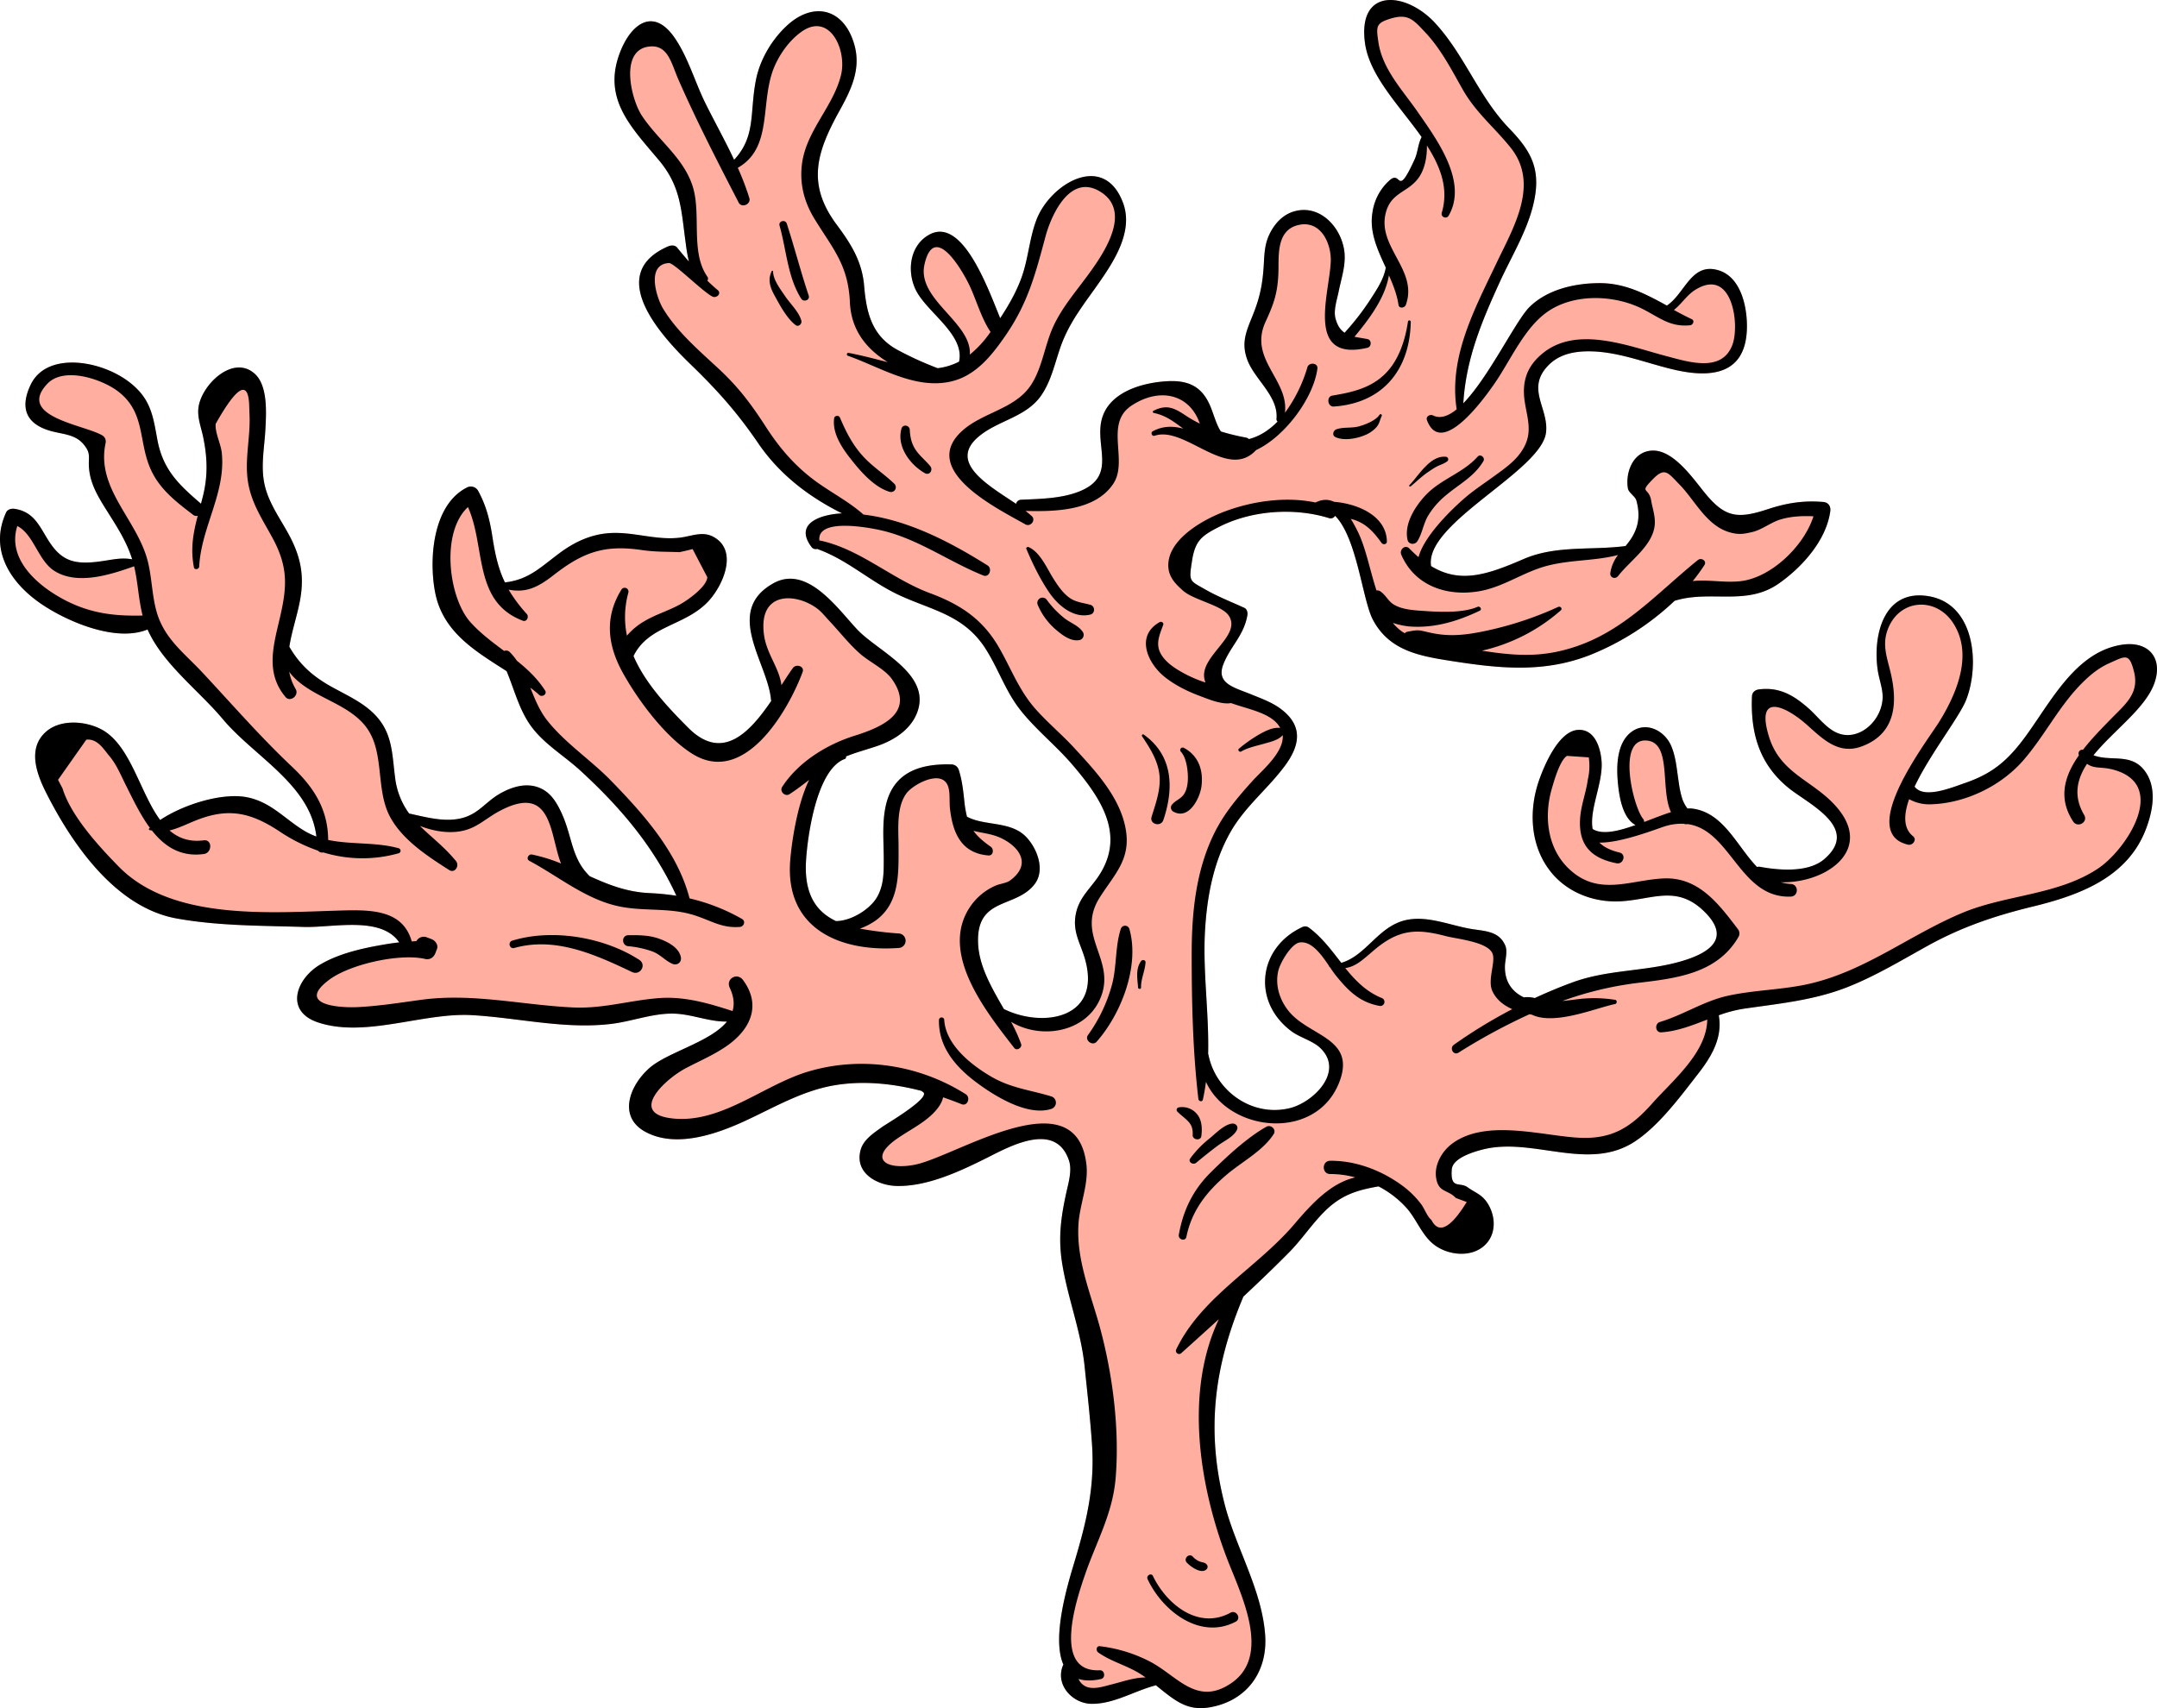
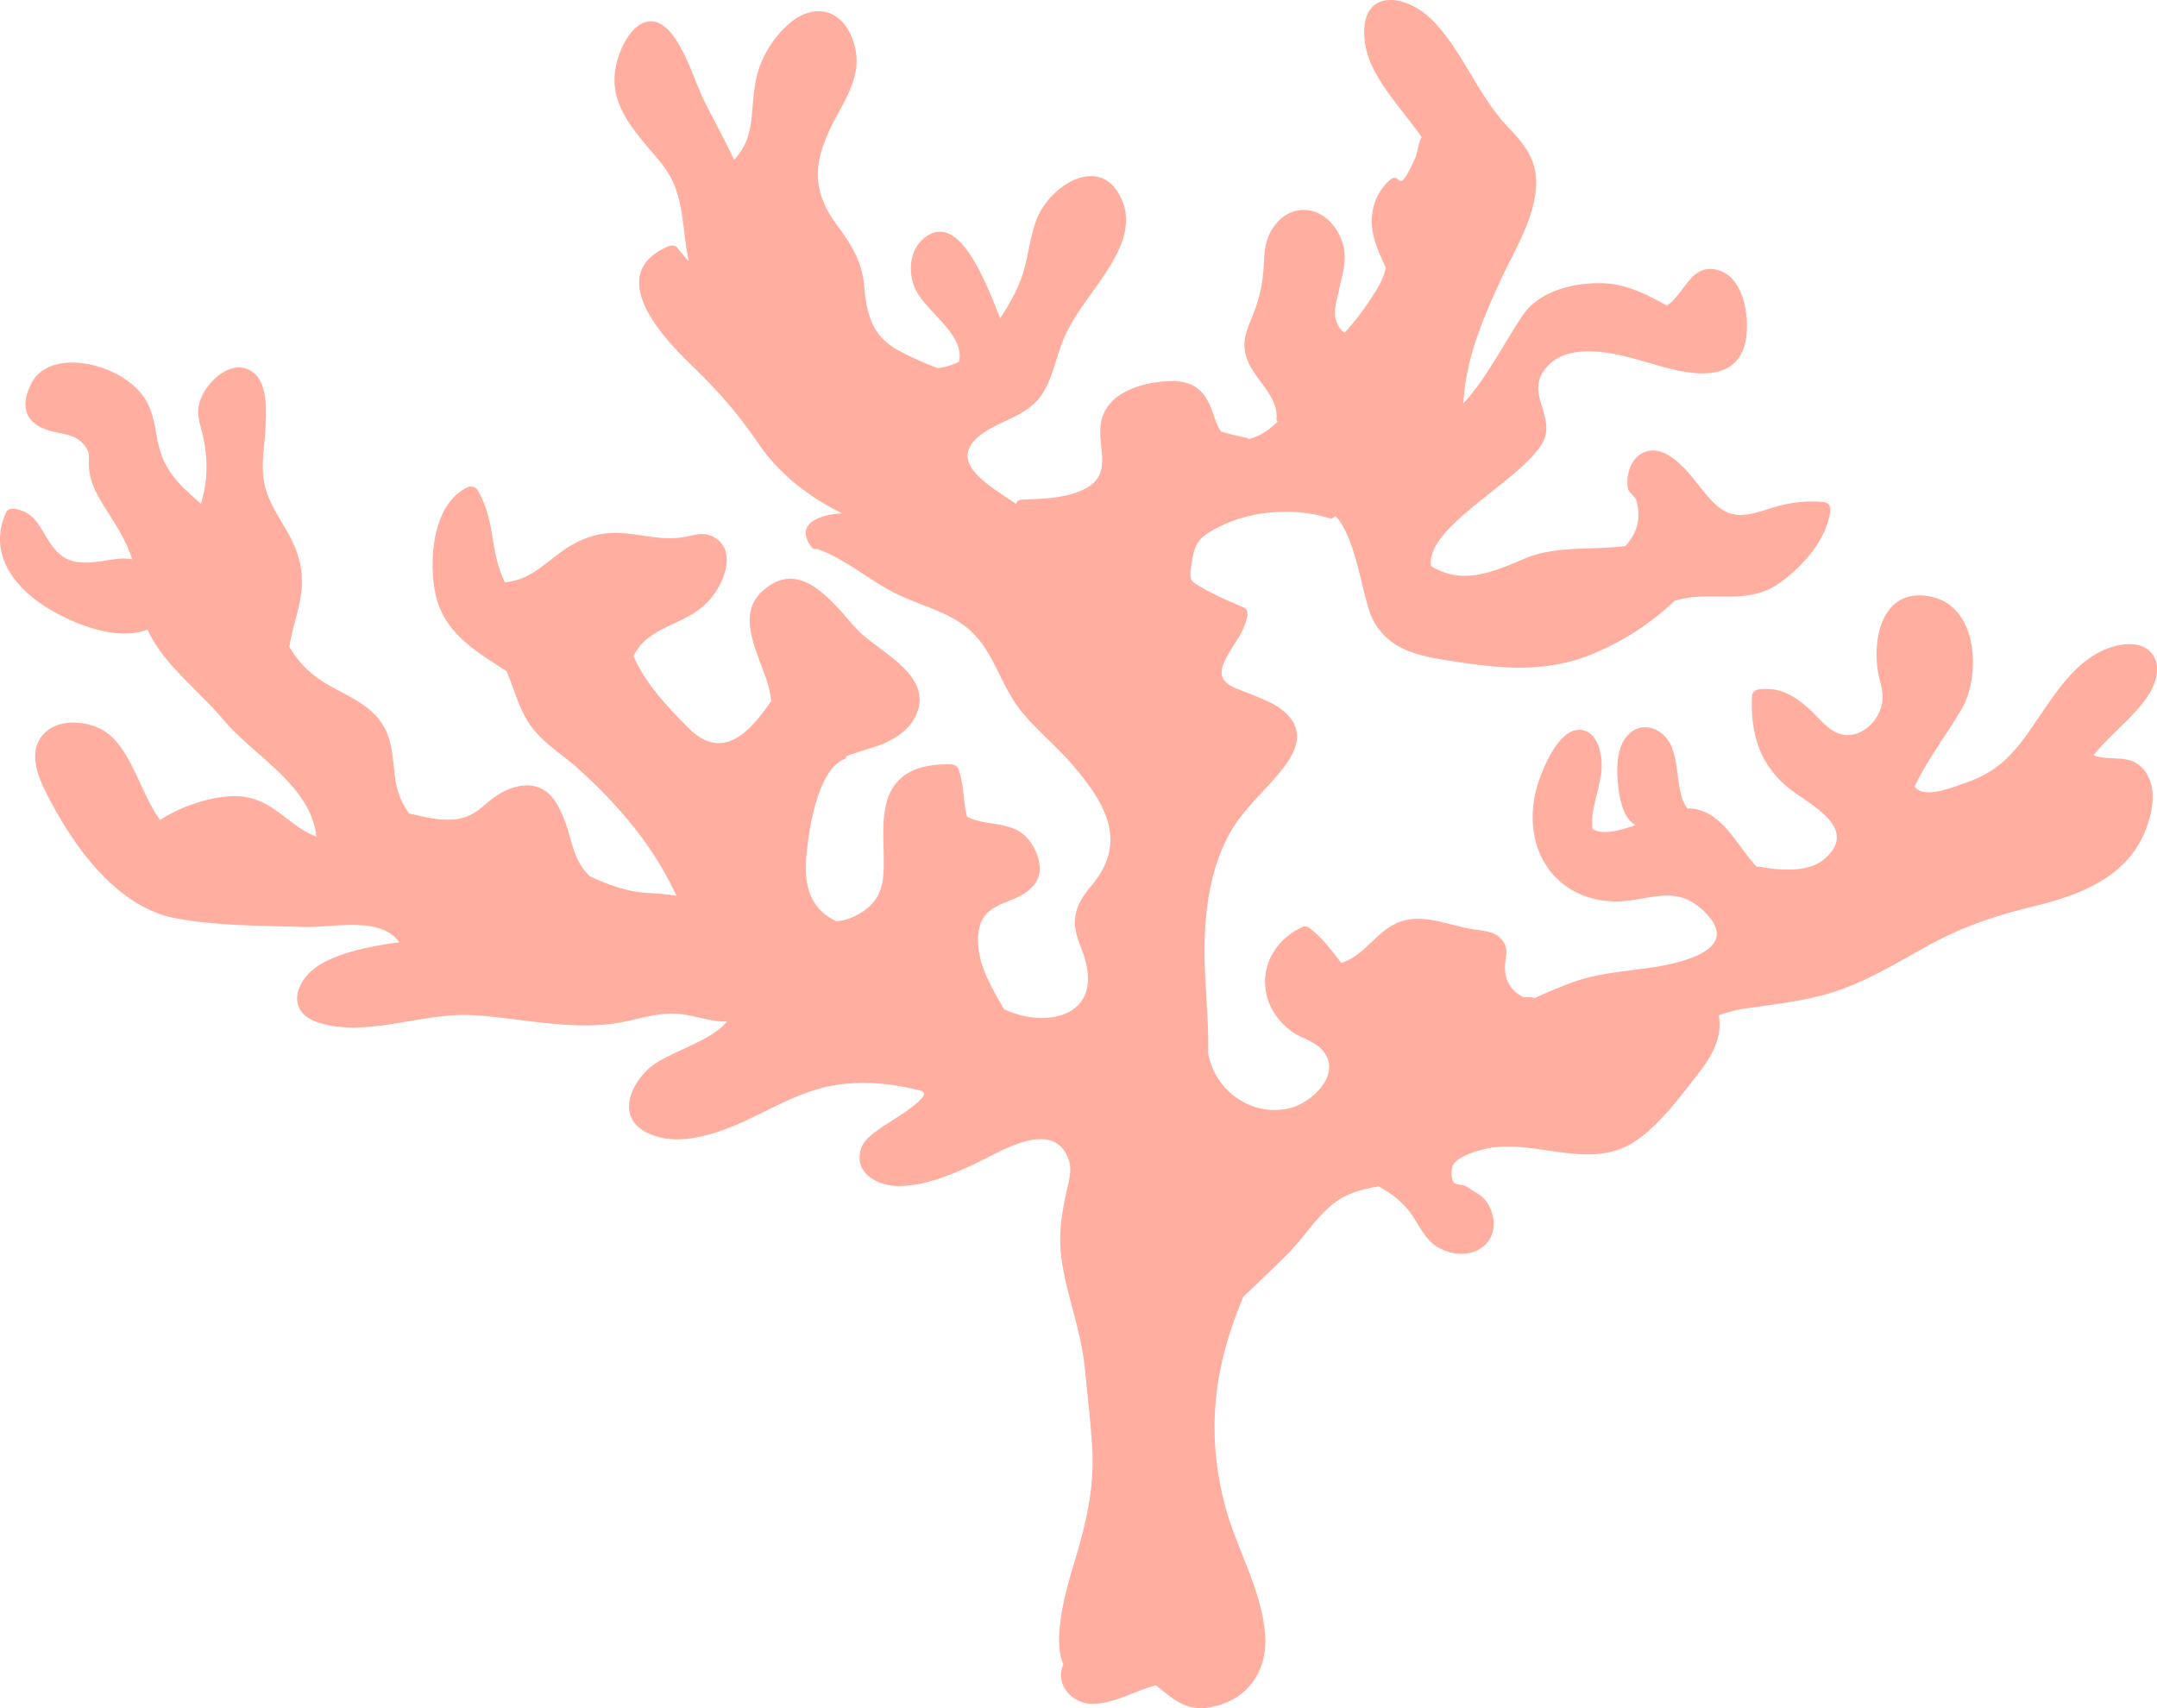
<svg xmlns="http://www.w3.org/2000/svg" width="1441.858" height="1142.047">
  <g fill="none">
    <path fill="#FFAEA0" d="M1440.194 456.543c5.88-17-4.37-28.28-22.07-25.44-34 5.45-50.22 45-69.64 68.33-10.42 12.53-20.4 19.11-35.57 24.29-8.24 2.82-26.93 10.63-33.1 2.2 10.25-21.72 30.19-46.79 34.6-58.29 9.1-23.74 5.7-64.34-25.8-69.12-30-4.56-36.85 27.19-33.39 49.85.91 6 3.59 12.69 3.21 18.77-.93 15.11-15.61 28.09-29.25 23.31-7.9-2.77-13.9-11.2-20-16.63-10-8.85-19.62-14.63-33.37-12.9-2.61.33-4.59 1.9-4.71 4.72-1 24.46 4.87 45.24 24.46 61.17 13.17 10.74 48.43 26.74 23.71 47.74-10.72 9.08-30.45 7.29-42.76 5a4.23 4.23 0 0 0-2 .13c-13.66-14.13-22.46-36.68-43.69-39.11a16.53 16.53 0 0 0-2.82 0 25 25 0 0 1-3.33-6 66.22 66.22 0 0 1-2.53-11.76c-1.29-8.07-1.78-16.61-5.07-24.2-4.35-10.06-16.6-16.52-26.43-9.33-9.83 7.19-10.18 22.61-9.22 33.35.78 8.87 2.83 24.15 11.86 29-11.46 4.1-22.29 6.74-28.69 2.63-2.31-13 7-30.85 6-45.07-.65-9.25-4.53-21.74-15.63-21.2-13.07.63-22.75 23.92-26.19 33.76-6.84 19.62-6 42.6 6.73 59.69 11 14.87 29.34 22.12 47.61 21.18 21.71-1.11 38-11.51 56.74 7.45 18 18.21 1.23 27.8-17 32.92-23.74 6.65-48.27 5.22-71.67 13.82-8.54 3.13-17 6.67-25.26 10.49a20.53 20.53 0 0 0-6.79-.54c-.14 0-.24.1-.37.13-8.09-3.74-13.14-10.73-12.77-21.29.12-3.33 1.78-9.49.35-13.08-3.92-9.79-13.25-9.93-22-11.29-14.55-2.25-30-9.43-44.86-6-18.27 4.27-26.19 23.65-42.89 28.52-6.65-8.48-13.07-17.3-22-23.78a4.31 4.31 0 0 0-4.31 0c-29.3 13.78-33.48 49.69-7.11 69.45 5.71 4.28 14.26 6.39 19.33 11.22 16.49 15.73-4.62 36.45-20.41 40.28-25 6.06-49.5-11.28-54.32-35.78a2.76 2.76 0 0 0-.19-.46c.65-27-3.56-54.87-2.13-81.49 1.26-23.34 5.6-47.15 17.49-67.6 9.67-16.63 24.74-28.39 36-43.65 10.46-14.11 12-27.11-3.13-38.22-5.77-4.22-12.56-6.64-19.11-9.33-11.64-4.78-24.09-7.23-18.9-20.38 4.7-11.93 13.65-19.06 16-32.6.31-1.78-.16-4.13-2-5-8.74-4-17.84-7.53-26.19-12.32-10.49-6-11-5-8.85-18.79 2.06-13.56 6.11-16.92 18.07-23 21.75-11.12 50.36-13.07 73.44-5.92a3.37 3.37 0 0 0 4.08-1.39h.22c14.56 14.86 18.15 56 25.09 69.24 10.79 20.59 30.61 24.3 52 27.63 32.31 5.05 62 8.31 93.23-3.93a178.55 178.55 0 0 0 56.51-36.23c23.9-7.44 47.88 3.7 69.61-11.53 15.58-10.91 31.77-28.84 34.44-48.31.46-3.34-1.25-6-4.76-6.25-13.26-1.1-24.43.7-37 4.83-19.94 6.57-28.33 5.66-41.44-10.09-7.79-9.35-21.31-29.79-35.93-29.08-13 .64-17.87 14.91-16.17 25.16.53 3.19 4.84 5.2 5.68 8.2 3.16 11.36.81 20-5.22 27.92-.7.91-1.36 1.74-2 2.53-23.08 3-46.51-.7-68.33 8.77-24.31 10.54-42.36 16.47-61.66 4.63-4.74-28.67 73.81-63.5 76.83-89.34 1.92-16.34-13.86-29.42 1.84-45.16 8-8 19.21-9.44 30-9 18.66.82 36.56 8.3 54.62 12.38 24.06 5.44 46.38 2.82 47.77-26.38.66-13.86-3.22-35.24-18.57-40.14-18.55-5.93-22.66 15.42-34.89 23.47-14.16-7.77-28-15.12-45.26-15-16.35.07-34.45 4.16-46.43 15.83-9.25 9-27.22 46.93-44.38 64.51 1.83-29.68 12.13-54.33 24.61-81.59 8.61-18.78 20.59-37.62 23.56-58.45 2.75-19.33-4.74-30.53-17.63-43.91-20.31-21.1-29.67-48.92-49.42-70.34-19.24-20.87-51.71-24-46.89 13.08 2.9 22.31 23.2 42.31 37.9 63.2-2.53 4.94-2.47 10.12-4.74 15.07-12.4 27.06-8.29 5.65-17.3 14.43a35.42 35.42 0 0 0-10.82 20.9c-2.18 13.07 3.39 24.94 8.91 36.89-1.35 8-6.44 15.32-10.76 22a171.89 171.89 0 0 1-16.59 21.33c-.07.07-.08.16-.14.24-2.71-1.78-4.79-4.63-6.13-9.62-1.45-5.41 1.07-12.69 2.11-17.92 1.67-8.37 4.68-17 3.94-25.66-1.4-16.32-15.74-32.86-33.37-28.06-7.81 2.12-13.4 8.26-16.8 15.33-3.1 6.44-3.39 12.54-3.76 19.48-.68 12.66-2.33 22-7.18 34.12-4.31 10.8-8.16 18.49-4 30.06 4.78 13.43 21 24.49 19.63 39.8a2 2 0 0 0 .73 1.81c-5.44 5.59-11.85 9.86-19.2 11.73a4 4 0 0 0-1.94-1 147.46 147.46 0 0 1-16.76-4.08c-2.7-4-4.24-9.58-6.37-15.17-5.52-14.51-14.64-19.41-30.28-18.39-16.73 1.1-38.76 7.52-43.15 26.08-4.27 18 10.35 37.44-14.76 47.54-12 4.83-26.26 5-39 5.58a3.42 3.42 0 0 0-3.33 2.75c-18.65-12.51-45.67-27.67-25-45 13-10.9 31.43-12.79 41.64-27.28 6.93-9.84 9.32-22.21 13.31-33.33 6-16.66 16.11-28.69 26-43 10.13-14.58 22.46-34.06 15.53-52.65-12.84-34.39-48.72-12.7-57.89 11.36-4.69 12.33-5.42 25.76-9.81 38.17-3.4 9.6-8.68 18.89-14.42 27.6-8.69-21.43-25.6-68-47.51-55.81-13.93 7.75-15.09 26.74-7.78 39 8.51 14.3 31.61 28.54 27.8 45.86a41.76 41.76 0 0 1-14.3 4.38 222.84 222.84 0 0 1-27.27-12.47c-16.88-9.43-20.39-24.89-21.88-42.57-1.36-16.17-8.64-27.85-18.08-40.56-20.34-27.03-14-48.22 1.31-75.98 8-14.42 15-28.49 10.11-45.11-7-24-27.45-28.85-45.35-12-9.91 9.32-17.66 22.51-20.31 35.89-4.34 21.95.15 37.64-14.6 53.47-6-12.85-13-25.31-19.28-38-7-14.23-11.67-31.11-20.87-44.14-14-19.76-28.79-8.85-36.18 10.46-11.85 31 7.61 49.9 26.18 72.1 14.83 17.74 14.74 33.51 17.83 55.5a111.87 111.87 0 0 0 2.09 12.07c-2.66-3-5.28-6.09-7.81-9.25-1.53-1.9-4.27-1.65-6.21-.8-41.71 18.3-5.7 58.6 14.75 78.41 17.94 17.35 31.34 32.24 45.59 53.13 14.25 20.89 33.86 35.88 56.06 46.91-13.56.62-32.66 6.38-20.31 22.61a3.46 3.46 0 0 0 3.78 1.13 3 3 0 0 0 .43.25c19.86 7.18 35 21.64 53.88 30.49 22 10.3 43.32 13.22 57.84 35.56 8.68 13.35 13.46 28.58 23.4 41.23 10.47 13.33 24 23.95 35 36.84 19.49 22.84 37.15 48.69 15.25 77.52-5.38 7.07-10.83 12.52-12.83 21.36-2.88 12.76 3.14 20.52 6.19 31.87 10.55 39.2-28.68 45.24-54.47 32.53-8.14-14.27-16.75-28.66-17.24-44.45-1-30.72 25.34-22.61 37.88-39.14 7.1-9.36 1.67-23.74-5.71-31.43-10.42-10.89-27.68-7.14-39.59-13.58a74.61 74.61 0 0 1-1.78-10.63c-.77-7.14-1.48-13.72-3.68-20.61a5.19 5.19 0 0 0-4.85-3.7c-21.59-.61-39.41 5.46-44.13 28.38-2.31 11.18-1.24 22.8-1.19 34.12 0 9.31.23 18.24-4.64 26.49-4.46 7.56-16.66 15.67-27.31 15.76-13-6.23-21.34-17.65-20-40.24 1-17 7.22-61.4 25.94-68.16.66-.252.99-.99.74-1.65 6.84-2.82 13.87-4.6 21.07-7.07 11.66-4 23.55-11.7 27.24-24.44 7.08-24.49-27.14-39-40.61-53.24-13.2-13.92-33.61-43.92-56.48-30.9-33.06 18.82-3.4 53.19-1.32 77.63.038.274.108.543.21.8-14.33 21-32.56 41-55.47 18.07-14.35-14.38-28.92-30.06-36.64-48 10.21-20.92 35.13-19.93 50.62-37.26 9.19-10.27 19.24-32.71 3.44-42.08-7.63-4.53-14.8-.86-22.88.16-16.18 2-31.3-4.14-47.49-3-12.52.91-23.26 6-33.23 13.41-13 9.73-20.7 17.75-36.41 19.53-4.29-8.85-6.48-18.12-8.39-30.6-1.69-11.08-4.16-20.94-9.62-30.8a5.59 5.59 0 0 0-7.49-2c-22.78 11.57-25.39 47.7-21.22 69.78 5.06 26.83 26.84 39.49 47.84 52.95 5.1 12.19 8.28 25.37 15.92 36.19 8.64 12.26 22.21 20.07 33.14 30.08 27 24.73 49.22 50.93 64.43 83.89a170.35 170.35 0 0 0-18.19-1.79c-15.06-.7-27.52-5.71-39.73-11.26-12.49-12.13-11.49-26.55-19-42.6-3.48-7.43-7.67-14.25-15.92-17-8.87-3-18.55.4-26.15 5-8.14 4.89-13.08 12.3-22.91 15.33-11.83 3.64-24.76-.06-36.73-2.65a50.49 50.49 0 0 1-9.39-24c-1.75-12.9-1.58-25.88-9.33-37-8.13-11.7-21.44-17.18-33.42-23.88-13.2-7.38-21.38-15.32-27.95-26.61 1.76-11.55 6.16-23.25 7.73-34.73 1.82-13.24-.2-24.2-6-36.25-6-12.38-15.13-23.53-18.23-37.19-2.83-12.45-.12-25.05.51-37.51.53-10.45 1.75-28.88-7.18-36.88-14.87-13.32-36.43 8.28-37.68 23.53-.55 6.39 2 12.77 3.26 18.88 2.75 13.43 3.21 25.29 0 38.74-.47 2-1 3.89-1.46 5.77-14.58-12.53-25.3-22.45-29.11-42.46-2.23-11.74-3.42-22.47-11.38-31.84-9.34-11-25-18-39.13-19.69-13.47-1.6-28.19 1.38-34.41 14.76-7.29 15.66-2.38 25.75 12.66 30.33 8.11 2.47 17 2.18 22.76 9.05 5.9 7 2.64 8.85 4 18.26 1.24 8.79 5.42 16.18 10 23.58 7.25 11.66 14.5 22.11 18.61 35.18-7.37-1.32-13 .23-20.95 1.34-18.37 2.59-26.83-.42-35.74-15.06-5.85-9.62-9.62-18.05-21.72-20-2.11-.34-4.84.17-5.86 2.38-11.48 24.94 2.7 47.08 23.72 61.34 16.72 11.34 49.37 25.72 70.83 16.92 10.12 22.93 34.4 40.95 50.18 59.8 21.17 25.29 58.61 43.87 62.67 78.62a45.42 45.42 0 0 1-7.75-3.64c-13.27-7.89-22.25-19.18-38.18-22.53-16.47-3.46-42.59 4.51-58.51 15.11-13.9-18.74-19.89-51-40.08-61-10.65-5.29-26.69-6.31-36.13 1.91-12.64 11-6.46 28.08-.08 40.73 17.53 34.75 46.71 77 87.49 84.24 27.84 5 56.6 4.75 84.77 5.63 19.46.61 51.63-7.56 63.84 10.32-4.06.44-8.12 1.08-12.07 1.78-13.72 2.41-28.55 5.86-40.68 13-16.34 9.62-24 31.34-1.36 38.79 31.59 10.42 70.1-6.77 102.68-4.92 31 1.76 62.34 9.67 93.52 5.81 13.31-1.66 26.5-6.77 40-6.84 12.9-.06 24.41 5.55 37 5.32-11.08 13.7-39.55 20.36-51.76 31-13.34 11.68-21.47 32.72-2.63 42.81 20.44 11 47.77 1.3 66.79-7.52 19.02-8.82 37.6-19.81 58.64-23.54 19.43-3.45 39.71-1.4 59 3.61.288.257.595.491.92.7 5.94 3.63-24.33 21.31-27.06 23.29-5.38 3.89-12.47 8.34-14.46 15.14-4.6 15.76 11 24.14 24.05 24.43 20.49.45 42.3-9.81 60.26-18.79 15-7.52 45.83-24.85 54.83 1.67 2.25 6.62-.31 15-1.74 21.53-3.5 15.93-5.43 29.51-3 45.94 3.56 23.74 12.68 46 15.19 70 1.8 17.21 3.72 34.52 4.94 51.79 2.07 29.51-3.84 53.09-12.09 80.54-4.26 14.17-14.92 49.52-7 67.33a1.82 1.82 0 0 0-.15.23c-5.7 13 6.08 25.93 19.14 26 14.78.07 28.26-8.5 42.21-12.22a1.93 1.93 0 0 0 .54-.26c3.82 3.08 7.57 6.22 11.64 9 7.72 5.28 14.69 7.42 24.12 5.87 25-4.13 39.1-23.76 37.38-48.28-2.12-30.33-19.58-58.36-27.07-87.49-12.76-49.69-6.89-92.93 12.5-138.88 10.44-9.78 20.75-19.65 30.56-29.58 8.47-8.59 15.15-18.81 23.67-27.32 11.28-11.25 22.07-14.35 36.12-16.79a66.15 66.15 0 0 1 18.95 14.68c6.54 7.47 10.19 18.23 18.27 24.36 8.71 6.62 23 8.62 32.23 1.61 9.23-7.01 9.44-19.77 3.52-29.23-3.81-6.08-8.11-7-13.52-10.89-5.15-3.73-11.6 1.79-10.48-12 .63-7.66 15.25-11.85 21-13.28 33.3-8.28 70.22 15.09 101.22-5.18 16.24-10.62 30.46-30 42.34-45.25 9.38-12 16.52-24.52 13.9-39.21a88.53 88.53 0 0 1 16.5-4.37c23.61-3.46 46.74-5.57 69.2-14.36 18.94-7.43 36.33-18 54.09-27.82 22.52-12.43 44.62-19.93 69.49-26 31.47-7.62 63.93-19.36 76.32-52.11 4.59-12.13 7.52-27.6-.9-38.82-9.1-12.13-22.53-5.93-34.24-10.37 13.23-16.43 34.92-31.43 40.81-48.43Z" />
-     <path fill="#000" d="M525.944 149.543c-1-3.05-5.73-1.79-4.84 1.33 4.56 16 5.37 34.54 14.48 48.84 1.61 2.51 6.05.95 5-2.12-5.35-15.93-9.45-32.05-14.64-48.05Zm-1.08 48.54c-2.93-4.34-8.16-11.11-8.09-16.61a.47.47 0 0 0-.88-.23c-2.88 5.78-1.11 11 2 16.59 3.43 6.27 8.18 15.2 14 19.56 1.9 1.43 4.31-.93 3.79-2.92-1.56-5.93-7.46-11.39-10.82-16.39Zm366.7 73.72c33-2.26 50.89-24.82 51.47-56.65 0-1-1.69-1.32-1.85-.25-1.89 12.45-6 25.68-15.07 34.82-9.81 9.82-22.34 12.58-35.54 14.77-4.07.69-3.14 7.6.99 7.31Zm30.61 5.49c-2.59 3.92-9.51 6.58-13.75 7.76-5 1.38-10.42.29-15.16 2-2.07.73-3 4-.67 5.16 5.65 2.68 14.22 1.06 19.85-1.3a20.82 20.82 0 0 0 7.51-5.16c2.2-2.44 2.34-4.83 3.64-7.59a.833.833 0 0 0-1.42-.87Z" />
-     <path fill="#000" d="M1440.194 456.543c5.88-17-4.37-28.28-22.07-25.44-34 5.45-50.22 45-69.64 68.33-10.42 12.53-20.4 19.11-35.57 24.29-8.24 2.82-26.93 10.63-33.1 2.2 10.25-21.72 30.19-46.79 34.6-58.29 9.1-23.74 5.7-64.34-25.8-69.12-30-4.56-36.85 27.19-33.39 49.85.91 6 3.59 12.69 3.21 18.77-.93 15.11-15.61 28.09-29.25 23.31-7.9-2.77-13.9-11.2-20-16.63-10-8.85-19.62-14.63-33.37-12.9-2.61.33-4.59 1.9-4.71 4.72-1 24.46 4.87 45.24 24.46 61.17 13.17 10.74 48.43 26.74 23.71 47.74-10.72 9.08-30.45 7.29-42.76 5a4.23 4.23 0 0 0-2 .13c-13.66-14.13-22.46-36.68-43.69-39.11a16.53 16.53 0 0 0-2.82 0 25 25 0 0 1-3.33-6 66.22 66.22 0 0 1-2.53-11.76c-1.29-8.07-1.78-16.61-5.07-24.2-4.35-10.06-16.6-16.52-26.43-9.33-9.83 7.19-10.18 22.61-9.22 33.35.78 8.87 2.83 24.15 11.86 29-11.46 4.1-22.29 6.74-28.69 2.63-2.31-13 7-30.85 6-45.07-.65-9.25-4.53-21.74-15.63-21.2-13.07.63-22.75 23.92-26.19 33.76-6.84 19.62-6 42.6 6.73 59.69 11 14.87 29.34 22.12 47.61 21.18 21.71-1.11 38-11.51 56.74 7.45 18 18.21 1.23 27.8-17 32.92-23.74 6.65-48.27 5.22-71.67 13.82-8.54 3.13-17 6.67-25.26 10.49a20.53 20.53 0 0 0-6.79-.54c-.14 0-.24.1-.37.13-8.09-3.74-13.14-10.73-12.77-21.29.12-3.33 1.78-9.49.35-13.08-3.92-9.79-13.25-9.93-22-11.29-14.55-2.25-30-9.43-44.86-6-18.27 4.27-26.19 23.65-42.89 28.52-6.65-8.48-13.07-17.3-22-23.78a4.31 4.31 0 0 0-4.31 0c-29.3 13.78-33.48 49.69-7.11 69.45 5.71 4.28 14.26 6.39 19.33 11.22 16.49 15.73-4.62 36.45-20.41 40.28-25 6.06-49.5-11.28-54.32-35.78a2.76 2.76 0 0 0-.19-.46c.65-27-3.56-54.87-2.13-81.49 1.26-23.34 5.6-47.15 17.49-67.6 9.67-16.63 24.74-28.39 36-43.65 10.46-14.11 12-27.11-3.13-38.22-5.77-4.22-12.56-6.64-19.11-9.33-11.64-4.78-24.09-7.23-18.9-20.38 4.7-11.93 13.65-19.06 16-32.6.31-1.78-.16-4.13-2-5-8.74-4-17.84-7.53-26.19-12.32-10.49-6-11-5-8.85-18.79 2.06-13.56 6.11-16.92 18.07-23 21.75-11.12 50.36-13.07 73.44-5.92a3.37 3.37 0 0 0 4.08-1.39h.22c14.56 14.86 18.15 56 25.09 69.24 10.79 20.59 30.61 24.3 52 27.63 32.31 5.05 62 8.31 93.23-3.93a178.55 178.55 0 0 0 56.51-36.23c23.9-7.44 47.88 3.7 69.61-11.53 15.58-10.91 31.77-28.84 34.44-48.31.46-3.34-1.25-6-4.76-6.25-13.26-1.1-24.43.7-37 4.83-19.94 6.57-28.33 5.66-41.44-10.09-7.79-9.35-21.31-29.79-35.93-29.08-13 .64-17.87 14.91-16.17 25.16.53 3.19 4.84 5.2 5.68 8.2 3.16 11.36.81 20-5.22 27.92-.7.91-1.36 1.74-2 2.53-23.08 3-46.51-.7-68.33 8.77-24.31 10.54-42.36 16.47-61.66 4.63-4.74-28.67 73.81-63.5 76.83-89.34 1.92-16.34-13.86-29.42 1.84-45.16 8-8 19.21-9.44 30-9 18.66.82 36.56 8.3 54.62 12.38 24.06 5.44 46.38 2.82 47.77-26.38.66-13.86-3.22-35.24-18.57-40.14-18.55-5.93-22.66 15.42-34.89 23.47-14.16-7.77-28-15.12-45.26-15-16.35.07-34.45 4.16-46.43 15.83-9.25 9-27.22 46.93-44.38 64.51 1.83-29.68 12.13-54.33 24.61-81.59 8.61-18.78 20.59-37.62 23.56-58.45 2.75-19.33-4.74-30.53-17.63-43.91-20.31-21.1-29.67-48.92-49.42-70.34-19.24-20.87-51.71-24-46.89 13.08 2.9 22.31 23.2 42.31 37.9 63.2-2.53 4.94-2.47 10.12-4.74 15.07-12.4 27.06-8.29 5.65-17.3 14.43a35.42 35.42 0 0 0-10.82 20.9c-2.18 13.07 3.39 24.94 8.91 36.89-1.35 8-6.44 15.32-10.76 22a171.89 171.89 0 0 1-16.59 21.33c-.07.07-.08.16-.14.24-2.71-1.78-4.79-4.63-6.13-9.62-1.45-5.41 1.07-12.69 2.11-17.92 1.67-8.37 4.68-17 3.94-25.66-1.4-16.32-15.74-32.86-33.37-28.06-7.81 2.12-13.4 8.26-16.8 15.33-3.1 6.44-3.39 12.54-3.76 19.48-.68 12.66-2.33 22-7.18 34.12-4.31 10.8-8.16 18.49-4 30.06 4.78 13.43 21 24.49 19.63 39.8a2 2 0 0 0 .73 1.81c-5.44 5.59-11.85 9.86-19.2 11.73a4 4 0 0 0-1.94-1 147.46 147.46 0 0 1-16.76-4.08c-2.7-4-4.24-9.58-6.37-15.17-5.52-14.51-14.64-19.41-30.28-18.39-16.73 1.1-38.76 7.52-43.15 26.08-4.27 18 10.35 37.44-14.76 47.54-12 4.83-26.26 5-39 5.58a3.42 3.42 0 0 0-3.33 2.75c-18.65-12.51-45.67-27.67-25-45 13-10.9 31.43-12.79 41.64-27.28 6.93-9.84 9.32-22.21 13.31-33.33 6-16.66 16.11-28.69 26-43 10.13-14.58 22.46-34.06 15.53-52.65-12.84-34.39-48.72-12.7-57.89 11.36-4.69 12.33-5.42 25.76-9.81 38.17-3.4 9.6-8.68 18.89-14.42 27.6-8.69-21.43-25.6-68-47.51-55.81-13.93 7.75-15.09 26.74-7.78 39 8.51 14.3 31.61 28.54 27.8 45.86a41.76 41.76 0 0 1-14.3 4.38 222.84 222.84 0 0 1-27.27-12.47c-16.88-9.43-20.39-24.89-21.88-42.57-1.36-16.17-8.64-27.85-18.08-40.56-20.34-27.03-14-48.22 1.31-75.98 8-14.42 15-28.49 10.11-45.11-7-24-27.45-28.85-45.35-12-9.91 9.32-17.66 22.51-20.31 35.89-4.34 21.95.15 37.64-14.6 53.47-6-12.85-13-25.31-19.28-38-7-14.23-11.67-31.11-20.87-44.14-14-19.76-28.79-8.85-36.18 10.46-11.85 31 7.61 49.9 26.18 72.1 14.83 17.74 14.74 33.51 17.83 55.5a111.87 111.87 0 0 0 2.09 12.07c-2.66-3-5.28-6.09-7.81-9.25-1.53-1.9-4.27-1.65-6.21-.8-41.71 18.3-5.7 58.6 14.75 78.41 17.94 17.35 31.34 32.24 45.59 53.13 14.25 20.89 33.86 35.88 56.06 46.91-13.56.62-32.66 6.38-20.31 22.61a3.46 3.46 0 0 0 3.78 1.13 3 3 0 0 0 .43.25c19.86 7.18 35 21.64 53.88 30.49 22 10.3 43.32 13.22 57.84 35.56 8.68 13.35 13.46 28.58 23.4 41.23 10.47 13.33 24 23.95 35 36.84 19.49 22.84 37.15 48.69 15.25 77.52-5.38 7.07-10.83 12.52-12.83 21.36-2.88 12.76 3.14 20.52 6.19 31.87 10.55 39.2-28.68 45.24-54.47 32.53-8.14-14.27-16.75-28.66-17.24-44.45-1-30.72 25.34-22.61 37.88-39.14 7.1-9.36 1.67-23.74-5.71-31.43-10.42-10.89-27.68-7.14-39.59-13.58a74.61 74.61 0 0 1-1.78-10.63c-.77-7.14-1.48-13.72-3.68-20.61a5.19 5.19 0 0 0-4.85-3.7c-21.59-.61-39.41 5.46-44.13 28.38-2.31 11.18-1.24 22.8-1.19 34.12 0 9.31.23 18.24-4.64 26.49-4.46 7.56-16.66 15.67-27.31 15.76-13-6.23-21.34-17.65-20-40.24 1-17 7.22-61.4 25.94-68.16.66-.252.99-.99.74-1.65 6.84-2.82 13.87-4.6 21.07-7.07 11.66-4 23.55-11.7 27.24-24.44 7.08-24.49-27.14-39-40.61-53.24-13.2-13.92-33.61-43.92-56.48-30.9-33.06 18.82-3.4 53.19-1.32 77.63.038.274.108.543.21.8-14.33 21-32.56 41-55.47 18.07-14.35-14.38-28.92-30.06-36.64-48 10.21-20.92 35.13-19.93 50.62-37.26 9.19-10.27 19.24-32.71 3.44-42.08-7.63-4.53-14.8-.86-22.88.16-16.18 2-31.3-4.14-47.49-3-12.52.91-23.26 6-33.23 13.41-13 9.73-20.7 17.75-36.41 19.53-4.29-8.85-6.48-18.12-8.39-30.6-1.69-11.08-4.16-20.94-9.62-30.8a5.59 5.59 0 0 0-7.49-2c-22.78 11.57-25.39 47.7-21.22 69.78 5.06 26.83 26.84 39.49 47.84 52.95 5.1 12.19 8.28 25.37 15.92 36.19 8.64 12.26 22.21 20.07 33.14 30.08 27 24.73 49.22 50.93 64.43 83.89a170.35 170.35 0 0 0-18.19-1.79c-15.06-.7-27.52-5.71-39.73-11.26-12.49-12.13-11.49-26.55-19-42.6-3.48-7.43-7.67-14.25-15.92-17-8.87-3-18.55.4-26.15 5-8.14 4.89-13.08 12.3-22.91 15.33-11.83 3.64-24.76-.06-36.73-2.65a50.49 50.49 0 0 1-9.39-24c-1.75-12.9-1.58-25.88-9.33-37-8.13-11.7-21.44-17.18-33.42-23.88-13.2-7.38-21.38-15.32-27.95-26.61 1.76-11.55 6.16-23.25 7.73-34.73 1.82-13.24-.2-24.2-6-36.25-6-12.38-15.13-23.53-18.23-37.19-2.83-12.45-.12-25.05.51-37.51.53-10.45 1.75-28.88-7.18-36.88-14.87-13.32-36.43 8.28-37.68 23.53-.55 6.39 2 12.77 3.26 18.88 2.75 13.43 3.21 25.29 0 38.74-.47 2-1 3.89-1.46 5.77-14.58-12.53-25.3-22.45-29.11-42.46-2.23-11.74-3.42-22.47-11.38-31.84-9.34-11-25-18-39.13-19.69-13.47-1.6-28.19 1.38-34.41 14.76-7.29 15.66-2.38 25.75 12.66 30.33 8.11 2.47 17 2.18 22.76 9.05 5.9 7 2.64 8.85 4 18.26 1.24 8.79 5.42 16.18 10 23.58 7.25 11.66 14.5 22.11 18.61 35.18-7.37-1.32-13 .23-20.95 1.34-18.37 2.59-26.83-.42-35.74-15.06-5.85-9.62-9.62-18.05-21.72-20-2.11-.34-4.84.17-5.86 2.38-11.48 24.94 2.7 47.08 23.72 61.34 16.72 11.34 49.37 25.72 70.83 16.92 10.12 22.93 34.4 40.95 50.18 59.8 21.17 25.29 58.61 43.87 62.67 78.62a45.42 45.42 0 0 1-7.75-3.64c-13.27-7.89-22.25-19.18-38.18-22.53-16.47-3.46-42.59 4.51-58.51 15.11-13.9-18.74-19.89-51-40.08-61-10.65-5.29-26.69-6.31-36.13 1.91-12.64 11-6.46 28.08-.08 40.73 17.53 34.75 46.71 77 87.49 84.24 27.84 5 56.6 4.75 84.77 5.63 19.46.61 51.63-7.56 63.84 10.32-4.06.44-8.12 1.08-12.07 1.78-13.72 2.41-28.55 5.86-40.68 13-16.34 9.62-24 31.34-1.36 38.79 31.59 10.42 70.1-6.77 102.68-4.92 31 1.76 62.34 9.67 93.52 5.81 13.31-1.66 26.5-6.77 40-6.84 12.9-.06 24.41 5.55 37 5.32-11.08 13.7-39.55 20.36-51.76 31-13.34 11.68-21.47 32.72-2.63 42.81 20.44 11 47.77 1.3 66.79-7.52 19.02-8.82 37.6-19.81 58.64-23.54 19.43-3.45 39.71-1.4 59 3.61.288.257.595.491.92.7 5.94 3.63-24.33 21.31-27.06 23.29-5.38 3.89-12.47 8.34-14.46 15.14-4.6 15.76 11 24.14 24.05 24.43 20.49.45 42.3-9.81 60.26-18.79 15-7.52 45.83-24.85 54.83 1.67 2.25 6.62-.31 15-1.74 21.53-3.5 15.93-5.43 29.51-3 45.94 3.56 23.74 12.68 46 15.19 70 1.8 17.21 3.72 34.52 4.94 51.79 2.07 29.51-3.84 53.09-12.09 80.54-4.26 14.17-14.92 49.52-7 67.33a1.82 1.82 0 0 0-.15.23c-5.7 13 6.08 25.93 19.14 26 14.78.07 28.26-8.5 42.21-12.22a1.93 1.93 0 0 0 .54-.26c3.82 3.08 7.57 6.22 11.64 9 7.72 5.28 14.69 7.42 24.12 5.87 25-4.13 39.1-23.76 37.38-48.28-2.12-30.33-19.58-58.36-27.07-87.49-12.76-49.69-6.89-92.93 12.5-138.88 10.44-9.78 20.75-19.65 30.56-29.58 8.47-8.59 15.15-18.81 23.67-27.32 11.28-11.25 22.07-14.35 36.12-16.79a66.15 66.15 0 0 1 18.95 14.68c6.54 7.47 10.19 18.23 18.27 24.36 8.71 6.62 23 8.62 32.23 1.61 9.23-7.01 9.44-19.77 3.52-29.23-3.81-6.08-8.11-7-13.52-10.89-5.15-3.73-11.6 1.79-10.48-12 .63-7.66 15.25-11.85 21-13.28 33.3-8.28 70.22 15.09 101.22-5.18 16.24-10.62 30.46-30 42.34-45.25 9.38-12 16.52-24.52 13.9-39.21a88.53 88.53 0 0 1 16.5-4.37c23.61-3.46 46.74-5.57 69.2-14.36 18.94-7.43 36.33-18 54.09-27.82 22.52-12.43 44.62-19.93 69.49-26 31.47-7.62 63.93-19.36 76.32-52.11 4.59-12.13 7.52-27.6-.9-38.82-9.1-12.13-22.53-5.93-34.24-10.37 13.23-16.43 34.92-31.43 40.81-48.43Zm-341.91 90.86c-6.81-8.56-17.61-54.28 2.69-52.27 16.67 1.65 8.7 32.52 16 47.85-5.56 1.77-11.72 4.23-17.94 6.6a3.42 3.42 0 0 0-.75-2.21v.03Zm-480.33-370.47c6.22-28.13 24.2 2 29.5 12.67 4.93 9.9 8.25 22.84 14.69 32.3l-.17.24a72.92 72.92 0 0 1-13.68 14.94c1.38-21.48-35.51-36.78-30.34-60.15Zm-574.39 224.37c-18.34-9.5-39.06-27.43-32-49.6 10.93 5.46 14 23.23 24.8 30 15.4 9.73 37.49 2.54 53.29-3.09 2.6 10.93 2.91 22.17 5.68 32.93-18.34.45-34.47-1.27-51.77-10.24Zm1368.89 113.24c37.72 10 8.79 53.54-9.8 66-26.84 18-61.54 17.54-90.79 29.74-34.83 14.52-64.51 38.64-101.89 47.35-18.1 4.22-36.87 4.14-55 8.13-16.17 3.56-29.62 12.77-45.4 17.52-3.67 1.1-3.17 7.19.94 6.92 10.72-.69 20.66-4.67 30.71-8.53-.29 22.1-23.11 40.66-36.85 56.13-15.11 17-28.06 24.39-50.94 22.75-24.66-1.77-61.59-12.5-83.4 4.59-6.34 5-11.27 13.72-10.09 22.06 1.46 10.38 7.74 7.88 13.2 13.73l7.29 2.72c-10.873 17.68-18.747 21.66-23.62 11.94-2.7-2-4.65-7.63-6.75-10.38a61.09 61.09 0 0 0-12.9-12.68c-13.81-10.07-30.87-16.61-48-16.45-5.7.05-5.71 8.89 0 8.85a64.74 64.74 0 0 1 16.77 2.26c-16.3 3.77-28.87 17.34-40.78 31.33-24.65 29-62 48.47-78.86 83.61a2.13 2.13 0 0 0 3.32 2.57c8.31-7.44 16.74-15.07 25.17-22.76-23.13 48.82-13.11 111.43 5.32 159.8 8.95 23.49 30.52 65.1 2.7 83.76-22.3 15-35.1-4-52.74-13.87a97.59 97.59 0 0 0-34.87-11c-2.43-.31-2.72 3-1.13 4.16 7.94 5.59 16.44 7.88 25 12.5a64.528 64.528 0 0 1 6.69 4.22c-7.78.06-15.75 2.94-23.05 4.77-4.8 1.2-11 3.32-16 1.64a9.7 9.7 0 0 1-5.74-5.41c3.9 1.27 8.81 1.43 15 .06 3.26-.72 2.57-6-.79-5.85-31.91 1.5-15.82-46.73-9.73-64.37 7.62-22 18.39-40.47 20.33-64.35 2.66-32.77-2-69.26-10.66-101-6.24-22.75-16-45.4-14.13-69.51 1-12.69 6.69-25.85 5.26-38.69-6.57-59.14-86.72-5.89-114.31-.18-19.44 4-31.69-3.71-12.47-17.19 7.44-5.22 15.93-9.37 22.69-15.5 4.31-3.9 7.41-8.12 8.26-12.28 4.19 1.44 8.34 3 12.37 4.6 4.03 1.6 6.14-4.55 2.81-6.66-31.43-19.91-70.61-25.88-106.48-14.81-29.55 9.23-57.63 34.76-90.07 30.94-29.1-3.43-4.39-26.17 9.08-33.37 9.84-5.26 20.33-9.51 29.33-16.22 15-11.19 21.13-26.82 9.22-42.9-3.91-5.29-11.69-.88-8.86 5.18s3.19 11.11 1.87 15.56c-15.84-5.15-32.06-9.9-48.83-8.67-19.75 1.44-37.7 7.23-57.9 6.26-34.2-1.63-67.2-9.77-101.44-5.1-13.95 1.9-27.92 4.14-42 4.86-14.08.72-41.41-1.86-19.49-18.23 14-10.5 47.29-17.86 64.19-13.94 3.14.73 5.68-1 6.81-3.87l1.06-2.73c1.12-2.88-1.26-5.87-3.83-6.75l-2.65-1a5.7 5.7 0 0 0-7.28 2.4c-1.08.06-2.14.17-3.09.24-6.27-22.5-29.81-21.24-51.8-20.54-46.5 1.47-109.41 5.82-144-29.44-13.05-13.3-32-33.84-37.63-52.34l-3-5.75 18.89-26.83c7.47-.85 11.54 6.34 15.36 10.85 4.87 5.73 7.88 13.23 11.23 19.89 4.67 9.26 9.58 19.66 15.92 28.23-.17.15-.36.3-.52.45a.6.6 0 0 0 .26 1c.56.17 1.09.22 1.64.35 8.29 10.51 19 17.77 34.61 15.69 5.75-.76 5.85-9.92 0-9.17-9.69 1.25-17-1.51-22.86-6.6 6.36-1.48 12.45-4.78 19.1-7.29 21.07-8 35.77-4.42 54.72 8.14a112 112 0 0 0 25.41 12.67 3.73 3.73 0 0 0 3.63 1.18 89.14 89.14 0 0 0 50.33.54 1.74 1.74 0 0 0 0-3.33c-15.18-4.25-31.82-2.33-47.16-5.57-.13-19.91-9-34.58-23.8-48.6-21.63-20.41-40.18-41.84-60.43-63.53-12.18-13-25.45-22.59-30.5-40.61-3-10.71-3.07-22-5.67-32.85-6.83-28.4-34.91-49-28.39-79.68a4.7 4.7 0 0 0-2.08-5.13c-11.84-7.19-57.59-12.35-37-34.43 11-11.84 36-3.41 46.75 4.44 19.73 14.46 13.74 34.72 23.15 54 6.13 12.58 16.79 20.68 27.66 29a3.56 3.56 0 0 0 3.11.67c-2.88 11.2-5 21.61-2.55 34.38.39 2.08 3.43 1.45 3.54-.48 1.4-26.43 17.89-49.17 15.1-76-.61-5.86-4.6-13.52-4.1-19.34 14.707-26.093 22.193-29.76 22.46-11 .08 2.11.15 4.21.23 6.32.4 14.93-3.53 29.47-.92 44.38 2.44 13.89 9.75 24.55 16.36 36.78 10.69 19.79 9.5 33.14 4.67 53.74-4.39 18.72-9.47 36.36 3.87 52.36 3.21 3.85 9.27-1.1 6.83-5.28a35.75 35.75 0 0 1-4.33-11.56 35.92 35.92 0 0 0 2.3 2.81c13.22 14.27 35.19 17.74 47.75 32.42 14.72 17.2 6.89 43.33 17.82 62.6 8.56 15.08 24.77 25.56 39 34.69 3.87 2.48 7.18-2.83 4.6-6-7.86-9.57-16.62-16.06-24.06-23.43 7.59 2.85 15.54 4.62 23.78 3.94 13.16-1.08 18.63-8.17 29.32-13.89 35.16-18.79 33.57 14.76 40.91 34.33.1.26.21.47.31.72a107.17 107.17 0 0 0-19.4-6c-2.44-.49-4.22 2.92-1.78 4.22 20.28 10.83 38.67 26.6 61.81 30.8 16.67 3 32.71.35 49.17 5.79 11.1 3.67 17.85 8.49 29.72 7.58 2.68-.2 4.08-3.86 1.44-5.33a130.19 130.19 0 0 0-35.08-13.75c-8-30.93-30.78-56.39-52.53-78.73-13.4-13.76-30.63-25.11-42.48-40.07-5.38-6.78-8.38-14.49-11.44-22.13 2.07 1.59 4.1 3.21 6 4.93 1.9 1.72 5.47-.52 3.88-3-5.19-8.08-11.8-14.24-18.83-19.87a42.86 42.86 0 0 0-4.62-5.68 3.49 3.49 0 0 0-3.92-.89c-7.86-5.88-15.79-11.73-22.57-19.29-14.45-16.1-20.11-59.73-1.61-76.92 12 26.7 3.29 63.35 36.67 76 2.71 1 4.28-2.69 2.63-4.52a99.16 99.16 0 0 1-12.12-16.25c11.33 2.15 19.08-1.13 30-9.67 19.91-15.53 34.1-20.46 59.1-16.8 8.89 1.3 16.53 1.06 25.11 1.4 2.94-.62 5.87-1.3 8.78-2.06 3.273 6.28 6.547 12.554 9.82 18.82-.39 6.17-11.79 14.2-15.93 16.8-8.08 5.07-17.58 7.56-25.79 12.4a44.79 44.79 0 0 0-12 9.87 61.12 61.12 0 0 1 .95-28.77 2.56 2.56 0 0 0-4.66-2c-11.47 18.56-9.28 37.3 1.1 55.88 10.38 18.58 28.37 42.75 46.49 54 34.61 21.44 63.7-28.45 73.53-54.7 1.52-4-4.33-5.78-6.52-2.74-2.38 3.3-4.92 7.24-7.62 11.43-1.55-11.92-10-20.89-11.69-33.89-3.77-29 21.16-27.91 35.35-17.51 3.08 2.25 5.74 5.67 8.35 8.44 6.83 7.27 12.93 15.17 20.4 21.81 6.32 5.61 16.62 10.35 21.37 17 16 22.48-6.49 32.2-25 38-18.51 5.8-37.57 17.6-48.29 34.17-1.92 3 1.91 6.79 4.88 4.88 4.56-2.94 8.85-6.25 13.13-9.56-8.58 17.77-11.91 44.44-12.65 54.16-3.43 44.77 32.48 61 72.3 58.22a4.86 4.86 0 1 0 0-9.72 240.88 240.88 0 0 1-25.71-3.22 44.16 44.16 0 0 0 10.77-5.59c15.89-11.66 15.09-31.43 15.08-49.19 0-11-1.66-26.13 5.19-35.55 3.78-5.2 16.66-12.34 23.54-9.58 6.88 2.76 4.89 12.56 5.6 19.21 1.76 16.57 7.47 30.26 25.7 31.77 3.37.28 3.88-4.23 1.58-5.84-5.42-3.79-9-7.07-11.54-10.62 5.06 1.31 10.81 1.84 16.08 3.85 12 4.58 24.85 17.21 8.39 29.34-2.53 1.87-7 2.17-10 3.59a39.35 39.35 0 0 0-15 11.66c-24.29 31.4 8.77 72.14 27.79 96.74 1.69 2.17 5.46-.19 4.59-2.67a107.91 107.91 0 0 0-6.73-14.83c20.37 12.33 51.6 7.08 60.46-17.62 8.86-24.7-17.22-40.18-1.15-65.54 9.56-15.1 20.48-25 17.55-44.39-3.32-22-20.28-40-34.75-55.7-8.2-8.91-17.6-16.7-25.63-25.75-11.24-12.62-16.43-27.31-24.75-41.62-11-18.9-26-28.58-46-36-25.41-9.45-46.67-29.42-73.15-35.1a3.83 3.83 0 0 0-.67 0c-1.91-15.5 33.63-8.7 42.27-6.63 24.17 5.8 44.5 20.81 67.28 29.95 4 1.61 6.23-4.6 2.84-6.73-24.92-15.67-53.2-30.44-82.94-34-8.7-7.74-18.81-13.22-28.59-19.91-15.48-10.58-26.6-23.17-36.7-38.82-9.73-15.09-18.4-26.59-31.36-38.63-13.19-12.27-28-24.83-37.38-40.45-4.23-7.07-11.52-29.48 4-30.35 3.42-.2 23.43 20 29.28 22.49 2.62 1.13 6-2.13 3.37-4.37-2.41-2-4.74-4.16-7-6.32a2.19 2.19 0 0 0 .07-2.64c-11.5-16.33-4-41.51-9.76-60.13-6-19.37-23.32-31.23-34.09-47.62-7.3-11.1-15.29-44.57 5.54-46.22 12.08-1 14.25 11.5 18.93 22.17 12.2 27.84 26.3 55.14 40.23 82.15 2 3.95 8.46 1.22 7.16-3a178.37 178.37 0 0 0-7.71-20.2c24.36-13.82 14.13-45.11 25-68.82 3.78-8.27 9.77-16.42 17.12-21.82 19.14-14.07 31.05 11.78 26.86 28.7-5.17 20.88-22.62 36.51-25.93 58.32-2 13.49 1.08 26.05 8.1 37.56 12.24 20.06 22.65 30.7 23.79 56 .84 18.77 11.19 31.26 25.28 40-8.71-2.19-17.37-4.56-26.25-6.2a1 1 0 0 0-.52 1.89c21.51 7.55 44.1 22.26 67.91 17.5 17.22-3.44 28.17-17.31 37.66-31.06 15-21.79 19.9-41 26.68-66.17 3.87-14.37 16.35-42.15 36.39-30.06 22.23 13.41 1.91 42.3-8 55.83-8.23 11.27-17.5 21.89-23.32 34.7-5.6 12.33-7.22 27.22-14.65 38.66-11.23 17.32-35 18.53-48.6 33.3-23.52 25.65 27.47 50.24 44.69 60.07 3.41 1.94 7.27-2.75 4.27-5.54a52.84 52.84 0 0 0-4.17-3.44c19.92.5 46.58 0 58.69-18.17 10.23-15.37-6.09-40 12.06-52.16 18.32-12.24 38.46-8.24 45.57 11.38.07.2.16.37.23.57a83.39 83.39 0 0 1-9.72-5.57c-7.6-5.07-12.54-7.38-21.34-3a.79.79 0 0 0 .19 1.43c8.33 1.65 13.72 6.12 19.83 10.52-6.85-1.9-13.73-1.89-20.46 1.74-1.61.87-.51 3.62 1.27 3 20.25-6.93 48.63 30.41 67.82 9.58 19.37-9.06 38.36-34.79 41-54.47.52-3.91-5.65-4.46-6.7-.91a97.38 97.38 0 0 1-15 30.42c2.65-22.23-24.41-35.77-13-60.74 5.58-12.19 8-18.93 8.6-32.28.48-10.52-2-28.79 13.2-32.46 15.2-3.67 22.31 12.47 21.82 24.39-.9 21.77-17.26 67.38 24.52 57.65 2.81-.66 2.94-5.25 0-5.82-3.16-.61-6-1-8.66-1.55 9.56-11.52 20.5-25.83 23-41.07 2.88 6.44 5.42 13 6.42 19.74.4 2.73 4.15 2.09 4.91 0 8.32-23-18.72-38.27-13.59-60.78 3.24-14.22 14.16-14 21.54-23.38 4.7-6 6.24-14.57 6.13-22.35 9.08 14.16 14.73 28.84 9.91 45-.81 2.74 3.16 4.39 4.59 1.94 13.14-22.66-7.91-51-20.45-69.12-10.13-14.66-23.82-28.82-26.49-47-1.55-10.65-1.75-12.83 9-15.93 11.18-3.2 14.83 1.47 22.41 9.53 10.41 11.07 17.44 24.82 24.86 37.93 8.87 15.66 20.93 25.15 32 38.88 19.69 24.42 2.11 53.36-9.3 77.33-14.6 30.67-32.11 63-26.63 97.78-5.55 4.54-10.93 6.51-15.8 4.11-2-1-5 .68-4.08 3.14 9.81 26.17 39.84-16.69 45.54-25 10.22-14.91 19.47-36.27 34.39-47 18.21-13.15 46-11.84 64.88-2 11.32 5.87 18 11.84 31.09 10.57 1.93-.19 3.28-3.07 1.1-4.09-4.08-1.93-8-4-11.93-6.14 5.44-4.26 8.54-9.93 14.5-13.59 24.58-15.1 29.54 23.2 24.7 36.64-6.87 19.11-29.44 11.69-44.27 7.79-24.89-6.53-59.49-20.64-82.52-1.95-11.34 9.2-14.25 20-11.91 33.7 2.14 12.52 5.84 22.23-4.56 34.88-4.72 5.74-11.44 10.24-17.4 14.58-5.5 4-11.1 7.7-16.35 12-7.32 6.05-28.75 25.64-32.89 41.21-2-1.73-4-3.59-6.09-5.74-2.92-3-6.88.81-5.42 4.17 9 20.78 30.45 28 51.8 24.4 16.48-2.76 29.55-12.78 45.52-17 15.97-4.22 31.88-3.16 47.55-7.26a25.79 25.79 0 0 0-5.11 11.8c-.64 3.32 3.26 4.74 5.22 2.2 7.91-10.23 22.55-19.86 24.34-33.3.8-6-1.32-11.35-2.29-17.12-1.55-9.24-8.44-4.48 1.21-14.37 8.07-8.27 10.21-3.95 17.53 3.46 10.58 10.73 18.11 27.7 33.79 32.17 5.84 1.67 9.23 1.17 15-.19 6.57-1.54 12.38-6.43 18.83-8.39 7.08-2.14 14.71-2.5 22.13-2.14-6.51 20.41-29 41.62-49.6 43.46-10.51 1-21.12-1.29-31.1-.16a122.83 122.83 0 0 0 7.79-10.67c1.83-2.85-2.08-5.23-4.37-3.38-30.68 24.83-53.93 53.08-94.89 61.42-17.08 3.48-33 1.75-49.47-.82a120.06 120.06 0 0 0 52.77-27c1.31-1.19-.35-2.91-1.75-2.28a230.86 230.86 0 0 1-51.48 16.65c-11.84 2.34-22.14 3.28-34.13.58-8-1.79-7.45-2.11-15.27-.6a2.79 2.79 0 0 0-1.68 1c-.63-.39-1.29-.72-1.89-1.15a33 33 0 0 1-6.14-5.79 51.84 51.84 0 0 0 11.13 2.39c16.69 1.28 32.2-3.47 47-10.53 1.75-.84.22-3.31-1.5-2.58-10.29 4.39-26.19 3.42-37.12 2.66-6-.41-13.12-.93-18.5-4-4.19-2.39-5.55-6.56-9.46-9.12a3.77 3.77 0 0 0-2.45-.51c-4.43-13.58-7.13-28.63-12.68-39.72-1.31-2.62-2.81-5.43-4.5-8.13 1 .28 1.93.5 2.88.84 8.22 3 12.7 8.42 17.69 15.22 1 1.42 3.62 1.09 3.57-1-.38-17.22-19.66-25.23-35.33-26.47-3.6-1.72-7.71-1.89-12.36.46-20.37-4.26-43.17-.81-62 6.51-14 5.43-37.84 18.91-36.37 37 .55 6.73 5 11.2 9.77 15.44 7 6.23 25.71 9.66 30.46 16.52 9.16 13.24-18.32 26.61-16.29 41.61a17.2 17.2 0 0 0 .83 3.27 86.53 86.53 0 0 1-14.74-6.34c-5.62-3.08-11.85-7.09-15.08-12.83-3.75-6.68-.79-12.85 1.61-19.4.51-1.38-1.21-2.46-2.36-1.82-16.52 9.25-8 27.77 3.58 36.88 7.07 5.57 15.29 9.56 23.7 12.68 4.89 1.82 14.08 5.76 20.38 4.58 12.46 4.46 27.57 6.75 32.89 16.63-5-.64-10.24 2.2-14.49 4.58a99 99 0 0 0-13.08 9.27c-1.09.88.31 2.58 1.48 1.91 4.69-2.71 10.06-3.71 15.22-5.2 4.15-1.2 9.67-2.35 12.54-5.76 1 11.46-14 23.76-20.2 30.62-10 11.08-19.1 21.82-25.72 35.33-12.24 25-14.94 53.27-14.93 80.72 0 31.77.75 65.07 4.48 96.6.19 1.58 2.59 2.24 3 .41.88-3.91 1.54-7.86 2.06-11.83 15.9 34.58 75.83 40 89.88-1.9 9.27-27.67-21.42-28.79-34.77-45.66-5.9-7.46-9-17.13-6.75-26.76 1.24-5.32 8.71-18.2 14.41-18.92 8-1 14.47 8.31 19.49 15.68a.75.75 0 0 0 .51.75c1.28 1.88 2.47 3.61 3.54 5 8.39 10.45 16.09 18.53 29.72 21a2.75 2.75 0 0 0 1.46-5.29c-10.46-4.25-17.69-11.77-24.35-20 6.94-1 11.61-5.44 18.67-11.51 16.92-14.56 28.92-15 48.41-9.89 7.72 2 28.43 3.84 31.38 11.86 2.12 5.79-3.58 17.57-.12 25 2.7 5.75 7.6 9.52 13.27 12a337.64 337.64 0 0 0-39 23.8c-3.16 2.24-.31 7.4 3.08 5.28a403 403 0 0 1 47.42-25.67c.54.09 1.06.2 1.59.28 15.19 7.37 42.82-4.49 55.69-7.12 1.35-.28 1.42-2.59 0-2.8a89.74 89.74 0 0 0-26.54-.23c-2.93.37-5.82.75-8.72 1a228.35 228.35 0 0 1 49.17-11.93c26.2-3.16 53.91-5.94 68.47-30.76a4.79 4.79 0 0 0 0-4.93c-13.14-17.26-26.46-35.34-50-34.31-22.12 1-42.9 12-62.41-5.63-15.39-13.86-17.82-35.85-12.15-54.92 1.31-4.42 5.2-18.48 10-21.39l14.54 1a39 39 0 0 1-.63 14.83c-1.19 8.93-4.7 17.46-5.19 26.53-.94 17.48 7.53 26.1 24.4 29.44 4.66.92 6.68-6.07 2-7.18-6.29-1.5-10.6-3.78-13.47-6.63 14.67.26 39.08-9.46 43.55-10.83a37.44 37.44 0 0 1 13-1.77c.19 0 .33.16.53.21.6.13 1.22.13 1.82 0 29 3.85 34.91 49.76 69 48.49 5.45-.2 5.44-8.22 0-8.46a29.07 29.07 0 0 1-6.63-1.14c30.59.84 64.06-22.41 35.26-52.53-15.3-16-35.68-20.83-43.09-44.54-9.52-30.5 11.38-20.56 25.27-8.18 10.84 9.67 21.23 20.2 36.79 14.37 23.06-8.65 23.94-29.74 19-50-2.27-9.32-5.42-17.74-2-27.45 7.38-21.15 32.17-22.86 43.83-5.17 13.88 21 2.43 47.51-9.23 66.3-8 12.85-55.4 74.22-20.7 82.09 3 .67 6.1-3.38 3.28-5.64-6.58-5.26-6.33-14.29-2.65-24.79a27.92 27.92 0 0 0 13.76 3.45c23.35-.45 47.36-12 62.47-29.29 13.56-15.55 23-34.41 37.11-49.46 6-6.32 12.47-12.09 20.49-15.62 10.79-4.76 13.33-7.21 16.54 5.83 3.62 14.69-6.14 21.79-15.88 31.88-6 6.15-12.64 12.92-18.27 20.19a2.52 2.52 0 0 0-2.69 3.64c-9.4 13.37-14.33 28.32-3.88 44.28 3 4.57 10.18.47 7.38-4.31-7.44-12.7-4.9-23.83 1.9-34.23 5.1 3.57 9.28 1.73 17.37 3.86Z" />
-     <path fill="#000" d="M770.704 1053.733c-1.16-2.42-4.71-.31-3.58 2.09 10 21.38 35.15 40.86 58.88 28.43 4-2.08.43-8.19-3.52-6-21.29 11.65-42.63-5.52-51.78-24.52Zm35.86-4.57a2.3 2.3 0 0 0 .36-2.75c-1.22-1.88-2.88-1.66-4.8-2.35a12.44 12.44 0 0 1-4.79-3.31c-2.51-2.64-6.47 1.34-4 4 2.47 2.66 9.73 7.97 13.23 4.41Zm39.92-295.82c-13 7.33-26.9 20.3-37.49 30.83-11.58 11.52-18.2 25.29-21 41.36-.56 3.28 4.38 4.73 5.06 1.39 3.56-17.53 13.5-30.1 26.87-41.5 10.06-8.58 24.23-15.88 31.45-27.14 2.05-3.13-1.81-6.64-4.89-4.94Zm-50.83 21.12c-1.76 2.43 1.87 4.64 3.87 3 4.86-4 9.76-8 14.86-11.76 4-2.91 10.13-5.66 12.4-10.16 1.24-2.46-.8-4.67-3.32-4.31-5.3.74-10.78 6.51-14.88 9.87a70.28 70.28 0 0 0-12.93 13.36Zm1.59-15.6c-.17 3.25 5.33 4.09 5.78.78.64-4.71.5-10.13-2.39-14.15a12.84 12.84 0 0 0-12.91-5.06 1.66 1.66 0 0 0-.73 2.75c2.32 2.38 5.1 4.23 7.36 6.69 2.47 2.67 3.09 5.39 2.89 8.99Zm-22.08-239.2c.5 9.12-2.72 17.84-5.37 26.41-1.56 5 6.19 7.1 7.86 2.17 7.2-21.27 6.48-43.21-13.14-57.13-.67-.48-1.57.46-1.12 1.12 5.59 8.37 11.17 17.04 11.77 27.43Zm27.97 6c1.38-10.87-2.13-20.54-11.74-25.64a1.65 1.65 0 0 0-2 2.59c3.94 4.24 4.94 14 4.6 19.39-.22 3.42-1 7.27-3.31 9.95-2.06 2.41-5 3.34-7.1 5.82a3.1 3.1 0 0 0 .62 4.8c10.36 5.97 17.89-8.71 18.93-16.91Zm-74.22-121.29c-5.41-1.5-10.22-1.68-14.81-5.31-4.31-3.42-7.44-8.19-10.32-12.81-4.1-6.59-8.58-17.08-16.13-20.45-.72-.32-2 .24-1.56 1.2 4.12 9.84 9.47 20.8 15.58 29.58 5.88 8.44 16.21 17.11 27.24 14.29 3.24-.84 3.16-5.63 0-6.5Zm-17.52 8.85a63.92 63.92 0 0 1-11.64-12.17 3.49 3.49 0 0 0-6 3.52 44.38 44.38 0 0 0 11.48 15.9c4.35 3.77 10.46 8.75 16.54 7.43a3.59 3.59 0 0 0 2.13-5.24c-2.72-4.33-8.58-6.3-12.51-9.44Zm-284.12 228.48c-23.47-15.16-58-21-84.86-12.8-3.13 1-1.82 5.8 1.35 4.91 27.58-7.75 54.3 4.48 78.73 16.07 5.47 2.6 9.97-4.83 4.78-8.18Zm13.63-13.99c-6.76-2.51-13.73-2.51-20.83-2.44-4.8 0-4.67 7 0 7.36a64.62 64.62 0 0 1 15.82 3.43c5.29 1.86 8.58 6.1 13.48 8.3 3.17 1.43 6.45-.9 5.75-4.42-1.26-6.4-8.56-10.14-14.22-12.23Zm261.8 105.31c-14.14-4.3-26.88-5.48-40.14-13.21-13.26-7.73-30.39-21.21-31.38-37.93a1.77 1.77 0 0 0-3.53 0c-.37 17.87 10.76 31 24.43 41.36 12.13 9.15 34.56 23.34 50.66 18.16a4.38 4.38 0 0 0-.04-8.38Zm46.53-112.07c-3.82 11.71-2.7 24.65-5.73 36.69a104.25 104.25 0 0 1-16.26 34.41c-2.4 3.4 3 7.58 5.78 4.46 16.4-18.51 29-50.71 21.88-75.56a3 3 0 0 0-5.67 0Zm13.51 21.64c-3.74 5.13-2.44 11.8-2 17.63.09 1.25 2 1.28 2 0-.12-5.82 2.66-11.12 3-16.84.02-1.69-2.18-1.93-3-.79Zm-186.24-337.97c-6.92-7.77-11.07-16.12-15.1-25.56-.67-1.57-3.56-1.22-3.8.5-1.4 10.07 5.16 19.75 11.09 27.31 6.45 8.22 15.7 19 26.16 22a3.2 3.2 0 0 0 3.09-5.3c-6.85-6.7-14.98-11.68-21.44-18.95Zm35.74-3.62c-2.92-4.27-3.82-8.58-4.1-13.67-.18-3.11-4.65-3.92-5.55-.75-3.36 11.92 5.72 24.12 15.66 29.78 3.1 1.77 5.65-2.15 3.6-4.67-3.01-3.73-6.89-6.7-9.61-10.69Zm328.66 60.04c.72 3.11 4.94 3.33 6.51.85 3.26-5.13 3.94-11.21 6.91-16.56a52.48 52.48 0 0 1 12-14c9-7.67 19-12.5 25.25-23 1.41-2.36-2-5.14-3.88-3-9.65 10.93-24.68 15-34.8 25.84-7.07 7.53-14.47 19.24-11.99 29.87Zm2.08-35.88c3.92-3.2 7.51-6.81 11.73-9.63 1.83-1.22 3.63-2.5 5.57-3.53 2.38-1.26 4.82-1.85 7-3.47a1.7 1.7 0 0 0-.85-3.14c-10.54-1-18 12.53-24.28 18.94-.54.55.26 1.3.83.83Z" />
  </g>
</svg>